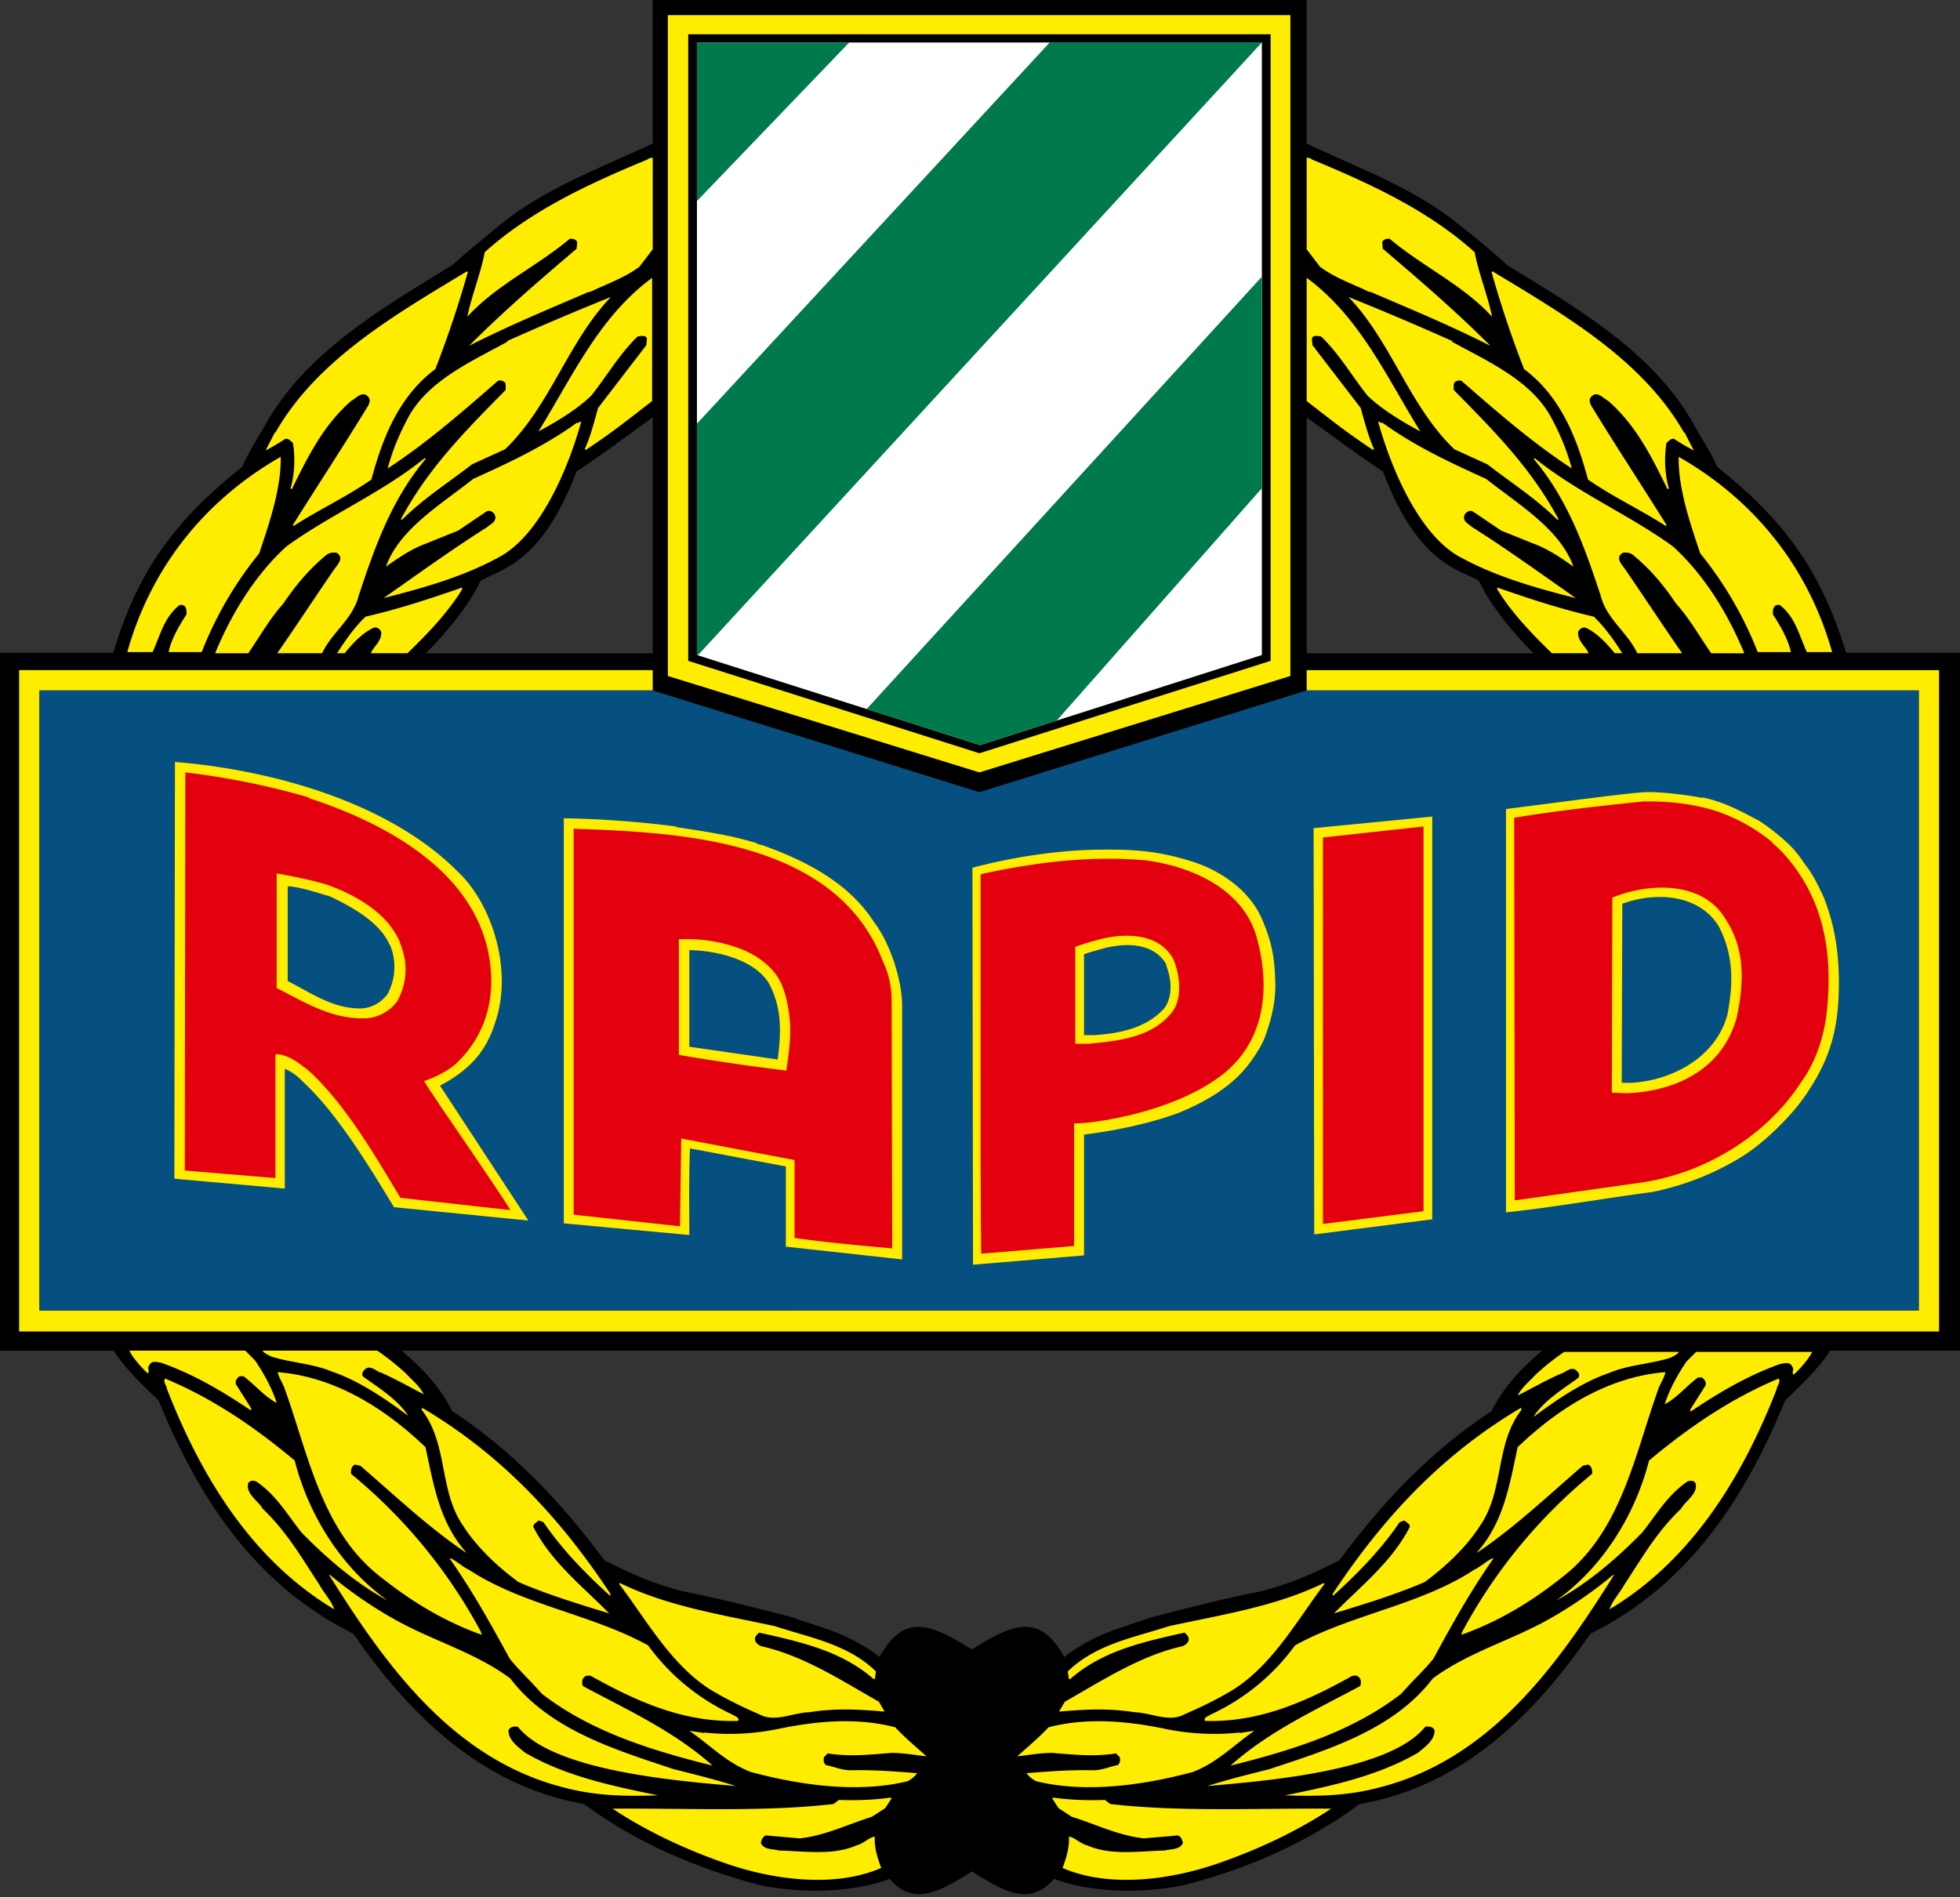
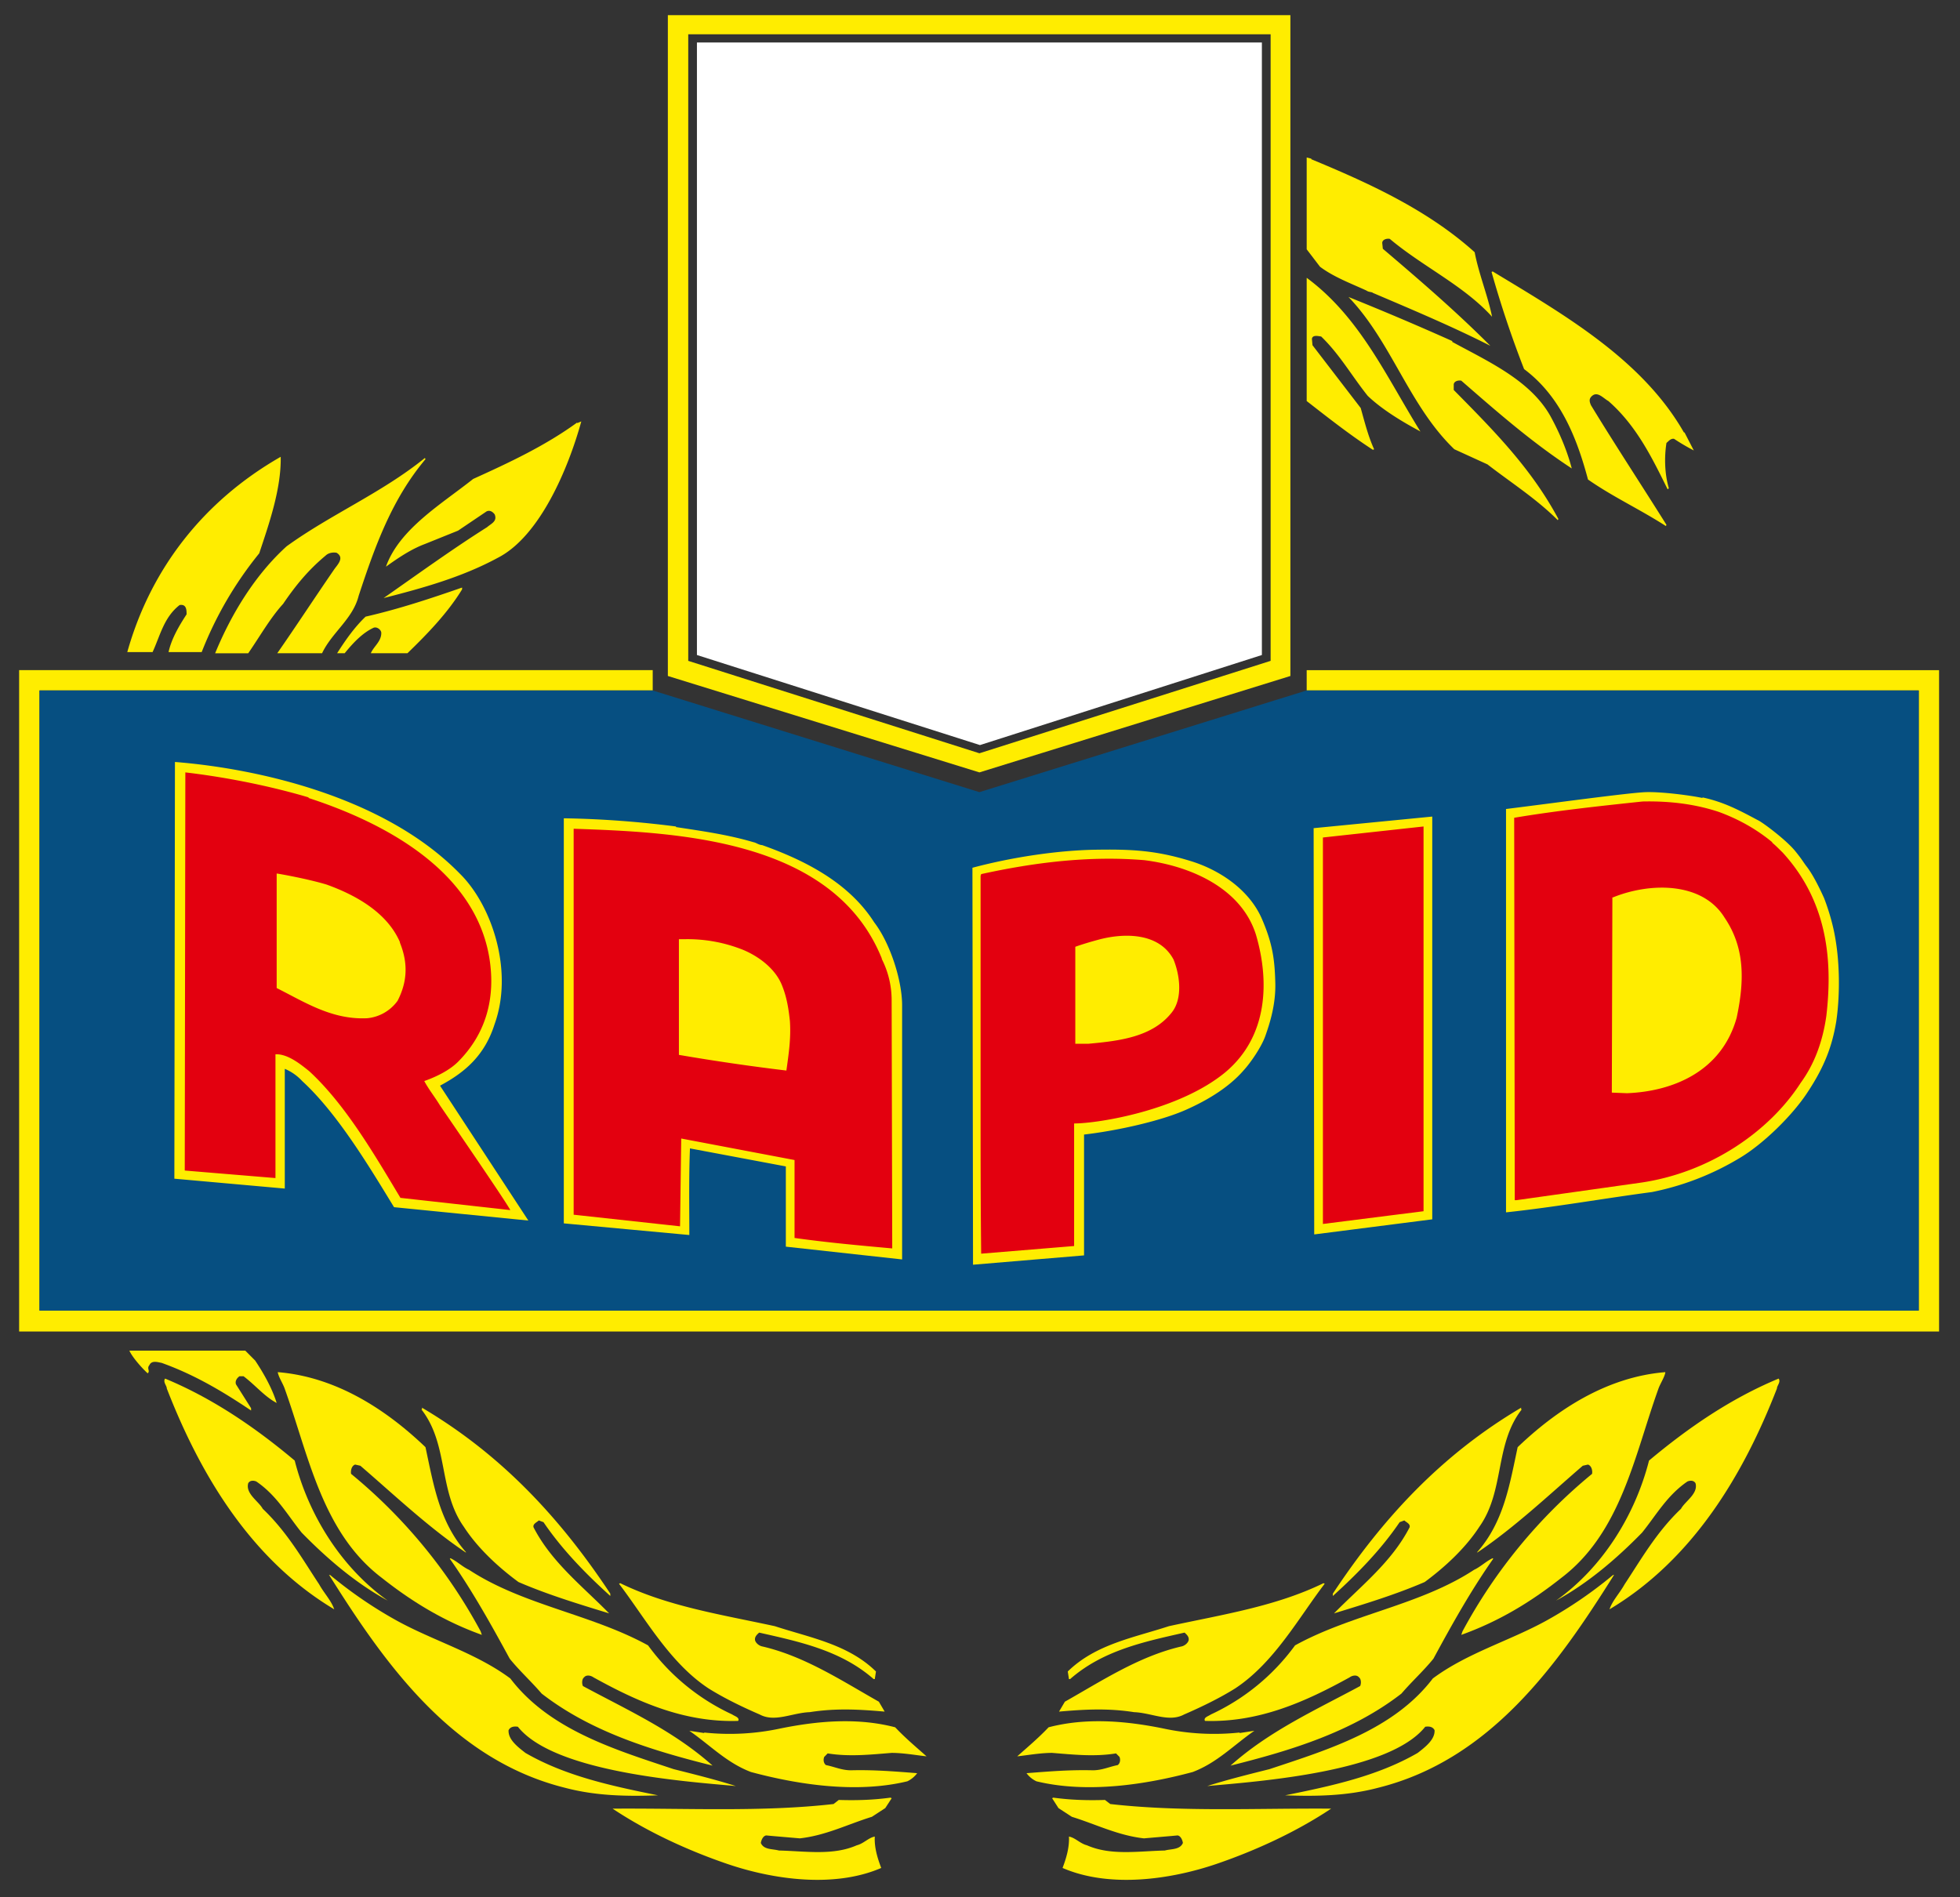
<svg xmlns="http://www.w3.org/2000/svg" width="500" height="484" fill="none">
  <rect width="100%" height="100%" fill="#333333" stroke="none" />
-   <path fill="#000" fill-rule="evenodd" d="M470.94 166.52c-6.52-21.34-16.01-33.94-32.92-47.44-1.48-3.7-3.86-6.97-5.78-10.53-10.23-18.53-29.66-29.8-47.6-40.78-3.86-3.55-8-6.97-12.16-10.23-11.56-9.5-25.65-14.53-39.14-20.9V0H166.5V36.63c-13.63 6.38-27.57 11.42-39.14 20.9-4.15 3.42-8.3 6.83-12.16 10.24-17.94 10.97-37.37 22.25-47.6 40.78-2.07 3.56-4.3 6.97-5.78 10.53-16.91 13.5-26.54 26.1-32.92 47.44H0v178.1h29c3.11 4.89 7.47 8.74 11.48 12.75 10.08 24.62 24.46 47 49.67 59.46 13.79 20.02 32.32 38.85 58.87 43.45 13.05 9.78 28.47 16.3 44.48 20.61 14.24 2.97 27.07 1 33.45-1.52 6.14 7.2 12.93 3.17 20.98-1.9 8.03 5.07 14.82 9.1 20.96 1.89v.01c6.38 2.53 19.36 4.49 33.45 1.52 16.02-4.15 31.29-10.83 44.5-20.61 26.69-4.6 45.06-23.43 58.86-43.45 25.2-12.46 39.59-34.84 49.67-59.46 4-4 8.36-7.86 11.47-12.76H500V166.52h-29.06ZM247.93 420.83c10.57-6.65 17.24-9.37 23.58 1.93 4.44-3.56 10.23-6.22 15.11-7.7 2.24-.9 4.75-1.5 6.97-2.38 8.6-2.23 18.7-4.9 28.17-6.68 8.31-2.22 12.9-4.44 19.88-7.86 10.97-14.82 23.42-28.02 38.85-38.1 3.12-6.23 7.53-10.83 12.87-15.43H102.48c5.34 4.6 9.77 9.2 12.88 15.43 15.42 10.08 27.88 23.28 38.85 38.1 6.97 3.42 11.56 5.64 19.87 7.86 9.34 1.79 19.57 4.45 28.17 6.68 2.08.88 4.6 1.48 6.97 2.38 4.9 1.48 10.67 4.14 15.13 7.7 6.1-10.87 12.42-8.95 23.58-1.93Zm85.4-314.35c6.24 4.44 12.61 9.34 19.43 13.78 4.16 10.68 9.78 21.66 21.5 26.4l2.97 1.48c3.26 6.82 8.75 13.2 13.93 18.54h-57.82V106.48Zm-166.82 0c-6.22 4.44-12.6 9.34-19.42 13.78-4.16 10.68-9.78 21.66-21.5 26.4l-2.97 1.48c-3.26 6.82-8.75 13.2-13.94 18.54h57.83V106.48Z" clip-rule="evenodd" />
  <path fill="#FFED00" fill-rule="evenodd" d="M4.88 170.98h161.63v5.18H10.08v158.22h479.4V176.16H333.34v-5.18h161.32v168.74H4.88V170.98Z" clip-rule="evenodd" />
  <path fill="#064F81" fill-rule="evenodd" d="M10.08 176.16H166.5l83.34 25.95 83.48-25.95h156.15v158.22H10.08V176.16Z" clip-rule="evenodd" />
  <path fill="#FFED00" fill-rule="evenodd" d="M37.66 350.39c.74-.6-.3-1.2.44-2.07.6-1.35 2.22-.74 3.12-.6 8.3 2.97 15.56 7.26 22.83 12.16v-.59l-3.85-6.09c-.3-.89.29-1.63.89-2.07h1.03c2.97 2.22 5.35 5.19 8.46 6.82-1.2-3.86-3.41-7.71-5.49-10.82l-2.52-2.53H33c.8 1.76 3.23 4.47 4.67 5.79ZM126.18 261.28c-2.52 8.01-7.57 12.32-13.93 15.72l22.53 34.41-34.26-3.41c-6.52-10.68-14.53-24.02-23.43-32.18a12.72 12.72 0 0 0-4.44-3.12v30.55l-28.17-2.52.15-106.32c20.75 1.64 53.38 8.75 72.65 28.47 8.16 8 13.8 24.77 8.9 38.4ZM434.31 203.45c5.49 1.19 9.34 3.26 14.09 5.79 1.04.43 7.27 5.03 9.64 8 1.92 2.38 1.92 2.67 2.96 4 1.79 2.37 3.57 6.24 4.31 7.86a56.77 56.77 0 0 1 2.37 7.72c1.92 8.45 1.62 18.09.74 23.86-1.04 6.23-2.97 11.43-7.27 17.94-3.85 5.94-11.42 13.35-17.5 16.92a69.58 69.58 0 0 1-22.24 8.6c-12.3 1.63-24.76 3.85-37.22 5.18V206.41c11.87-1.48 31.3-4.14 35.6-4.3 4.3-.14 11.85.9 14.52 1.49v-.15ZM365.37 311.1l-30.11 3.85-.15-103.65 30.26-2.96V311.1ZM172.45 211.02c6.67 1.02 13.2 1.92 19.73 3.85.74.14 1.18.59 2.07.74h.15c10.82 3.85 22.1 9.5 28.61 19.72 4 5.19 7.12 14.68 7.12 21.2v64.8l-29.66-3.26V297.6l-24.46-4.6c-.3 7.42-.16 14.83-.16 22.1l-32.02-2.97V208.78c9.8.15 19.43.9 28.62 2.09v.15ZM321.92 234.46c2.82 6.51 3.26 10.67 3.41 16.3.15 5.64-1.48 10.53-2.52 13.5-1.04 2.96-3.86 6.97-5.49 8.75-3.55 4.14-8.89 7.56-14.98 10.23-6.07 2.67-16.9 5.19-25.8 6.23v30.83l-28.32 2.38-.15-101.28c10.53-2.81 22.1-4.44 31.3-4.6 9.34-.15 15.42.16 24.17 2.83 7.4 2.22 15.11 7.26 18.38 14.83Z" clip-rule="evenodd" />
  <path fill="#E3000F" fill-rule="evenodd" d="M78.72 203.6c19.13 6.23 42.41 18.4 46.11 40.78 1.64 10.08-.74 19.27-8 26.54-2.23 2.22-5.63 3.85-8.6 4.9 1.19 2.22 2.67 4 4.01 6.22 1.92 2.81 16.9 24.62 17.94 26.7l-28.03-3.12c-6.67-11.13-14.09-23.88-23.28-32.33-2.22-1.78-5.49-4.44-8.6-4.3v31.58l-23.14-1.92.15-101.58c15.13 1.78 27 5.05 31.44 6.38v.15ZM452.1 215.01c.9.74 1.63 1.5 2.68 2.53 10.97 12.01 12.9 26.54 11.12 41.67-.9 6.37-2.96 12.16-6.53 17.05-8 12.46-23.27 22.98-40.93 25.5l-31.58 4.45h-.44l-.15-97.56c10.53-1.78 21.65-2.98 32.78-4.16 7.25-.15 13.63.74 19.42 2.66 4.9 1.79 9.49 4.31 13.63 7.73v.13ZM363.15 309.03l-25.67 3.25v-98.6l25.67-2.81v98.16ZM224.94 244.67a23.23 23.23 0 0 1 2.52 10.52l.15 63.33c-8.31-.75-16.61-1.5-24.92-2.67v-19.88l-28.91-5.49-.3 22.4-27.14-2.96v-98.47c26.7.9 66.3 2.68 78.6 33.07v.15ZM320.43 238.59c3.41 11.71 3.11 25.81-7.86 35-11.86 9.78-32.47 13.05-38.56 13.05v31.28h-.13l-23.58 1.94c-.15-13.06-.15-25.65-.15-37.38v-59l.15-.46c13.48-2.96 27.57-4.74 41.67-3.55 11.71 1.48 24.76 7.12 28.46 19.12Z" clip-rule="evenodd" />
  <path fill="#FFED00" fill-rule="evenodd" d="M102.02 240.52c2.22 5.48 1.77 10.23-.6 14.83a10.81 10.81 0 0 1-7.72 4.44c-9.04.45-16-4.14-23.12-7.7v-29.22c.29 0 7.86 1.34 12.74 2.82 7.42 2.66 15.43 7.12 18.7 14.68v.15Zm98.6 32.62a546.24 546.24 0 0 1-27.43-4v-29.51h1.33a38.1 38.1 0 0 1 15.28 2.81c4.44 1.93 8.3 5.2 9.78 9.2 1.19 2.97 1.63 6.08 1.93 8.9.29 4.45-.3 8.3-.9 12.6Zm98.75-28.33c1.63 4 2.38 9.95-.44 13.5-4.9 6.23-13.2 7.27-21.35 8h-3.27v-24.75c1.64-.6 4.16-1.34 5.8-1.78 6.5-1.78 15.56-1.94 19.26 5.03Zm143.7 14.7c-3.86 14.08-16.62 18.97-28.03 19.41l-3.86-.15.14-49.81h.15c9.5-3.86 22.84-4 28.48 5.18 5.03 7.42 5.18 15.57 3.11 25.36Z" clip-rule="evenodd" />
-   <path fill="#064F81" fill-rule="evenodd" d="M297.45 246.16c1.33 3.4 1.92 7.86-.45 11.12-4.44 4.89-10.97 6.37-17.79 6.82h-2.67v-20.62c1.48-.59 3.41-1.04 4.9-1.48 5.48-1.48 12.9-1.63 16.15 4.16h-.14Zm141.02-9.8c3.85 7.42 3.7 14.54 2.22 22.4-2.68 10.37-13.2 16.75-24.32 17.5h-2.67l.15-45.67c8.45-3.11 19.57-2.52 24.62 5.78ZM198.4 270.32l-22.55-3.26v-24.62h.75c8.15.3 17.2 3.27 20.01 9.35 2.82 5.93 2.68 11.57 1.79 18.53Zm-98.9-29.21a14.6 14.6 0 0 1-.6 12.45 8.93 8.93 0 0 1-6.38 3.72c-7.42.29-13.2-4-19.13-6.98v-24.17c3.26.15 7.42 1.63 10.67 2.53 4.75 2.22 12.76 6.37 15.28 12.3l.15.15Z" clip-rule="evenodd" />
-   <path fill="#FFED00" fill-rule="evenodd" d="M165.33 40.63c-14.68 6.08-29.65 12.9-41.67 23.72-1.04 5.5-3.41 11.27-4.44 16.47 7.25-8.01 17.64-12.76 26.09-19.87.74-.16 1.93.15 1.93 1.04l-.15 1.48c-9.93 8.45-18.68 16-27.43 24.76 9.64-4.9 19.87-9.2 29.95-13.5.3-.29 1.04-.15 1.64-.59 3.85-1.78 8.3-3.41 11.86-6.08l3.4-4.45V40.18l-1.18.3v.15ZM70.13 110.33l-2.37 4.6c1.78-.9 3.41-1.93 5.04-2.97.9-.15 1.49.74 1.93 1.04.6 3.7.45 8-.6 11.57l.3.28c4.01-8.14 8-16.3 15.12-22.53 1.35-.74 2.83-2.66 4.3-1.18.75.74.45 1.48.16 2.22-6.23 10.23-13.06 20.62-19.28 30.55l.15.3c6.68-4.3 13.5-7.42 19.87-11.87 2.81-10.53 6.97-21.2 16.3-28.17a270.55 270.55 0 0 0 8.3-24.77l-.28-.15c-18.1 10.97-38.12 22.4-48.79 41.08h-.15ZM137.44 110.03c4.46-2.38 9.65-5.49 13.35-9.04 4.15-5.2 7.12-10.53 11.86-15.13.9-.15 2.22-.44 2.38.6l-.16 1.62-12.3 16.02c-1.04 3.7-1.92 7.27-3.41 10.52l.3.15c5.94-3.85 11.56-8.3 16.9-12.45V70.88c-13.64 10.08-20.32 25.21-29.06 39.3l.14-.15ZM129.45 87.19c-9.2 5.04-20.32 9.94-25.36 19.43-2.07 3.85-4 8.3-5.18 12.9 10.37-6.82 19.12-14.53 28.17-22.4.88-.14 1.77.16 1.92.9v1.48c-10.08 10.23-19.72 19.86-26.7 32.92l.16.29c5.49-5.49 12.01-9.63 17.94-14.23l8.45-3.86c11.57-11.11 16.02-27.43 27-38.85a746.92 746.92 0 0 0-26.55 11.28l.15.14Z" clip-rule="evenodd" />
  <path fill="#FFED00" fill-rule="evenodd" d="M147.24 107.8c-8.16 5.94-17.35 10.24-26.54 14.4-8 6.37-18.83 12.75-22.24 22.38 3.11-2.23 6.38-4.45 9.93-5.78l8.46-3.41 7.26-4.9c.89-.44 1.63.15 2.08.74.74 1.78-.9 2.37-1.93 3.27-8.9 5.63-17.5 11.86-26.4 18.09 9.94-2.53 20.02-5.34 29.07-10.24 10.82-5.48 18.1-22.98 21.36-34.83l-1.05.44v-.16ZM38.92 166.38c1.92-4.15 2.89-8.9 6.9-12.01 1.78-.3 1.78 1.33 1.78 2.37-1.94 2.97-3.86 6.23-4.6 9.64h8.45a94.38 94.38 0 0 1 14.68-25.2c2.52-7.58 5.63-16.47 5.48-24.63-19.72 11.28-33.2 28.63-39.14 49.83h6.45ZM73.1 139.4c-8 7.26-14.08 17.2-18.22 27.28h8.44c2.97-4.3 5.64-9.04 8.9-12.6 3.12-4.6 6.37-8.6 10.83-12.31.74-.74 1.92-.9 2.81-.74 2.22 1.33 0 3.26-.74 4.44-4.9 7.12-9.64 14.39-14.39 21.2h11.43c2.52-5.33 7.86-8.74 9.34-14.67 4.15-12.6 8.45-24.62 17.05-34.85l-.16-.3c-10.97 8.9-24.01 14.38-35.29 22.55ZM93.27 157.33c-2.83 2.68-5.2 6.08-7.27 9.34h1.93c1.92-2.37 4.45-5.18 7.41-6.52.9-.3 1.93.6 1.93 1.34 0 2.22-1.93 3.4-2.67 5.18h9.34c5.05-4.9 10.23-10.23 13.94-16.3v-.46c-8.15 2.83-16.16 5.49-24.61 7.42ZM334.52 40.63c14.67 6.08 29.65 12.9 41.67 23.72 1.04 5.5 3.41 11.27 4.44 16.47-7.26-8.01-17.64-12.76-26.09-19.87-.74-.16-1.93.15-1.93 1.04l.15 1.48c9.93 8.45 18.68 16 27.43 24.76-9.64-4.9-19.87-9.2-29.96-13.5-.28-.29-1.04-.15-1.63-.59-3.85-1.78-8.3-3.41-11.86-6.08l-3.4-4.45V40.18l1.18.3v.15ZM429.72 110.33l2.37 4.6a55.51 55.51 0 0 1-5.04-2.97c-.9-.15-1.49.74-1.93 1.04-.59 3.7-.45 8 .6 11.57l-.3.28c-4.01-8.14-8-16.3-15.12-22.53-1.35-.74-2.83-2.66-4.3-1.18-.75.74-.45 1.48-.16 2.22 6.23 10.23 13.06 20.62 19.28 30.55l-.15.3c-6.68-4.3-13.5-7.42-19.87-11.87-2.81-10.53-6.97-21.2-16.3-28.17a270.25 270.25 0 0 1-8.3-24.77l.28-.15c18.1 10.97 38.12 22.4 48.79 41.08h.15ZM362.25 110.03c-4.44-2.38-9.64-5.49-13.35-9.04-4.15-5.2-7.11-10.53-11.86-15.13-.9-.15-2.22-.44-2.37.6l.15 1.62 12.3 16.02c1.04 3.7 1.93 7.27 3.42 10.52l-.3.15c-5.93-3.85-11.57-8.3-16.9-12.45V70.88c13.63 10.08 20.3 25.21 29.06 39.3l-.15-.15ZM370.4 87.19c9.2 5.04 20.32 9.94 25.36 19.43 2.08 3.85 4 8.3 5.2 12.9-10.39-6.82-19.14-14.53-28.19-22.4-.88-.14-1.77.16-1.92.9v1.48c10.08 10.23 19.72 19.86 26.7 32.92l-.16.29c-5.49-5.49-12.01-9.63-17.94-14.23l-8.45-3.86c-11.57-11.11-16.02-27.43-27-38.85a746.13 746.13 0 0 1 26.55 11.28l-.15.14Z" clip-rule="evenodd" />
-   <path fill="#FFED00" fill-rule="evenodd" d="M352.6 107.8c8.16 5.94 17.35 10.24 26.54 14.4 8.01 6.37 18.84 12.75 22.25 22.38-3.11-2.23-6.38-4.45-9.93-5.78L383 135.4l-7.26-4.9c-.89-.44-1.63.15-2.08.74-.74 1.78.89 2.37 1.93 3.27 8.9 5.63 17.5 11.86 26.4 18.09-9.94-2.53-20.02-5.34-29.07-10.24-10.82-5.48-18.1-22.98-21.36-34.83l1.05.44v-.16ZM460.94 166.38c-1.93-4.15-2.9-8.9-6.9-12.01-1.78-.3-1.78 1.33-1.78 2.37 1.93 2.97 3.85 6.23 4.6 9.64h-8.46a94.37 94.37 0 0 0-14.67-25.2c-2.53-7.58-5.64-16.47-5.49-24.63 19.72 11.28 33.2 28.63 39.14 49.83h-6.44ZM426.75 139.4c8 7.26 14.08 17.2 18.23 27.28h-8.45c-2.97-4.3-5.64-9.04-8.9-12.6-3.1-4.6-6.37-8.6-10.83-12.31-.74-.74-1.92-.9-2.8-.74-2.23 1.33 0 3.26.73 4.44 4.9 7.12 9.64 14.39 14.39 21.2h-11.43c-2.52-5.33-7.86-8.74-9.34-14.67-4.15-12.6-8.45-24.62-17.05-34.85l.15-.3c10.98 8.9 24.02 14.38 35.3 22.55ZM406.58 157.33c2.82 2.68 5.2 6.08 7.27 9.34h-1.93c-1.93-2.37-4.45-5.18-7.42-6.52-.89-.3-1.93.6-1.93 1.34 0 2.22 1.93 3.4 2.68 5.18h-9.35c-5.04-4.9-10.23-10.23-13.93-16.3v-.46c8.15 2.83 16.16 5.49 24.6 7.42ZM66.98 344.6c.46.74 1.4 1.04 2.14 1.48 5.03 1.63 10.67 1.79 15.57 3.87 6.96 2.36 13.63 6.97 19.42 11.26-2.53-4-7.27-6.97-11.41-9.93-.46-.45-.3-1.2.13-1.63 1.49-1.78 3.12.3 4.46.59 3.7 1.63 7.26 3.7 10.82 5.49-1.19-2.23-2.82-3.42-4.6-5.34a65.86 65.86 0 0 0-7.26-5.79H66.98ZM457.6 350.71c-.74-.6.3-1.2-.43-2.08-.6-1.33-2.23-.75-3.12-.6-8.3 2.97-15.56 7.28-22.83 12.16v-.6l3.85-6.07c.3-.89-.29-1.63-.9-2.07h-1.02c-2.98 2.22-5.35 5.19-8.46 6.82 1.19-3.86 3.41-7.71 5.48-10.82l2.53-2.53h29.58c-.8 1.76-3.23 4.46-4.67 5.79ZM428.3 344.92c-.46.74-1.4 1.04-2.14 1.48-5.04 1.64-10.67 1.79-15.57 3.86-6.97 2.37-13.63 6.97-19.42 11.27 2.52-4 7.27-6.97 11.41-9.94.45-.44.3-1.18-.14-1.62-1.48-1.78-3.11.29-4.45.59-3.7 1.63-7.26 3.7-10.83 5.49 1.2-2.23 2.83-3.42 4.6-5.34a64.25 64.25 0 0 1 7.27-5.79h29.26Z" clip-rule="evenodd" />
  <path fill="#FFED00" fill-rule="evenodd" d="M424.82 350.24c-.28 1.33-1.33 2.83-1.78 4.16-6.07 16.9-9.49 36.62-24.76 48.19-7.85 6.22-16.01 11.12-25.5 14.53l.3-.89a134.15 134.15 0 0 1 33.06-40.19c.15-.89-.15-2.07-1.04-2.37l-1.33.3c-8.45 7.27-17.35 15.72-26.84 22.1h-.15c6.83-7.71 8.31-17.2 10.38-26.84 10.08-9.65 22.84-17.94 37.66-19.14v.15ZM70.88 350.24c.3 1.33 1.34 2.83 1.78 4.16 6.07 16.9 9.49 36.62 24.76 48.19 7.86 6.22 16.02 11.12 25.5 14.53l-.3-.89a133.97 133.97 0 0 0-33.06-40.19c-.14-.89.15-2.07 1.04-2.37l1.33.3c8.46 7.27 17.35 15.72 26.84 22.1h.15c-6.82-7.71-8.3-17.2-10.38-26.84-10.08-9.65-22.84-17.94-37.67-19.14v.15Z" clip-rule="evenodd" />
  <path fill="#FFED00" fill-rule="evenodd" d="M453.3 354.26c-8.45 21.8-21.36 43.59-42.71 56.34.74-2.22 2.52-4 3.85-6.38 4.3-6.51 8.16-13.34 14.39-19.27 1.04-1.93 4.44-3.85 3.7-6.52-.44-.75-1.33-.75-2.07-.44-5.18 3.55-7.86 8.44-11.56 13.04-6.53 6.68-13.8 12.9-21.95 17.35 11.87-8.45 20.17-21.8 23.72-35.73 10.1-8.46 20.91-15.87 33.07-20.92.6.9-.44 1.79-.44 2.53ZM42.55 354.26c8.46 21.8 21.36 43.59 42.71 56.34-.74-2.22-2.52-4-3.85-6.38-4.3-6.51-8.16-13.34-14.39-19.27-1.04-1.93-4.44-3.85-3.7-6.52.44-.75 1.33-.75 2.07-.44 5.2 3.55 7.86 8.44 11.56 13.04 6.53 6.68 13.8 12.9 21.96 17.35-11.86-8.45-20.18-21.8-23.73-35.73-10.08-8.46-20.91-15.87-33.07-20.92-.59.9.44 1.79.44 2.53ZM388.2 359.6c-6.96 8.9-4.3 20.76-10.82 29.95-3.56 5.49-8.9 10.38-13.94 14.09-7.56 3.26-15.42 5.63-23.13 8 6.82-6.96 14.68-13.04 19.27-21.94.3-.89-.9-1.33-1.33-1.78l-1.2.45c-4.73 6.97-10.66 13.05-17.04 18.83v-.6c12.75-19.27 27.73-35.44 48.04-47.44v.44h.15ZM107.5 359.6c6.98 8.9 4.3 20.76 10.83 29.95 3.55 5.49 8.89 10.38 13.94 14.09 7.55 3.26 15.41 5.63 23.13 8-6.83-6.96-14.69-13.04-19.28-21.94-.3-.89.9-1.33 1.33-1.78l1.2.45c4.74 6.97 10.66 13.05 17.04 18.83v-.6c-12.75-19.27-27.73-35.44-48.04-47.44v.44h-.14ZM380.93 397.7c-5.63 8-10.53 16.75-15.26 25.5-2.53 3.12-5.35 5.64-8.16 8.9-12.6 9.78-28.18 14.53-43.6 18.38 9.94-8.88 21.8-14.22 33.06-20.3.3-.6.3-1.78-.29-2.23-.6-.74-1.78-.44-2.37 0-11.27 6.23-23.14 11.56-36.92 11.12-.45-.89.89-1.19 1.48-1.63a55.23 55.23 0 0 0 21.5-17.64c14.53-8 31.88-10.23 45.67-19.28 1.63-.74 3.11-2.22 4.74-2.96l.15.14ZM114.75 397.7c5.64 8 10.53 16.75 15.28 25.5 2.52 3.12 5.34 5.64 8.15 8.9 12.6 9.78 28.18 14.53 43.6 18.38-9.93-8.88-21.8-14.22-33.07-20.3-.3-.6-.3-1.78.3-2.23.6-.74 1.77-.44 2.37 0 11.27 6.23 23.13 11.56 36.93 11.12.44-.89-.9-1.19-1.5-1.63a55.23 55.23 0 0 1-21.49-17.64c-14.54-8-31.89-10.23-45.67-19.28-1.64-.74-3.12-2.22-4.75-2.96l-.15.14Z" clip-rule="evenodd" />
  <path fill="#FFED00" fill-rule="evenodd" d="M411.63 402c-14.24 22.69-31.44 47-60.06 54.13-7.86 2.08-15.72 2.22-23.72 1.93 11.71-2.37 23.58-4.9 33.81-10.82 1.92-1.5 4.44-3.42 4.3-5.8-.45-.88-1.34-1.03-2.38-.88-9.19 11.56-42.26 13.93-55.6 15.13 5.18-1.64 10.53-2.97 15.87-4.31 15.12-5.03 31.72-10.08 41.66-23.13 8.75-6.52 19.73-9.64 29.07-14.82a109.7 109.7 0 0 0 16.9-11.58h.3l-.15.15ZM84.06 402c14.24 22.69 31.44 47 60.06 54.13 7.86 2.08 15.72 2.22 23.73 1.93-11.71-2.37-23.58-4.9-33.81-10.82-1.93-1.5-4.46-3.42-4.3-5.8.45-.88 1.34-1.03 2.37-.88 9.19 11.56 42.25 13.93 55.6 15.13-5.18-1.64-10.52-2.97-15.86-4.31-15.12-5.03-31.73-10.08-41.66-23.13-8.75-6.52-19.73-9.64-29.07-14.82a109.21 109.21 0 0 1-16.9-11.58h-.3l.14.15ZM337.93 404.08c-6.68 8.74-12.9 20.16-22.83 26.7-4 2.5-8.6 4.73-13.05 6.66-3.85 2.07-8.3-.44-12.75-.6-6.53-1.03-12.46-.73-19.14-.14l1.49-2.53c9.2-5.18 18.83-11.56 29.66-14.08.88-.15 1.77-.9 1.92-1.63.15-.9-.59-1.49-1.04-1.92-10.52 2.37-20.9 4.59-29.2 11.86h-.3l-.3-1.94c7.12-6.96 16.76-8.6 25.8-11.56 13.64-2.96 27.29-5.04 39.44-10.97l.3.15ZM157.91 404.08c6.68 8.74 12.91 20.16 22.84 26.7 4 2.5 8.6 4.73 13.06 6.66 3.85 2.07 8.3-.44 12.74-.6 6.53-1.03 12.45-.73 19.13-.14l-1.48-2.53c-9.19-5.18-18.83-11.56-29.65-14.08-.9-.15-1.78-.9-1.94-1.63-.15-.9.6-1.49 1.05-1.92 10.52 2.37 20.9 4.59 29.21 11.86h.29l.3-1.94c-7.12-6.96-16.76-8.6-25.8-11.56-13.65-2.96-27.3-5.04-39.44-10.97l-.3.15ZM316.14 442.18l3.85-.59c-5.33 3.7-9.49 8.15-15.72 10.52-12.16 3.27-26.99 5.49-39.88 2.37a6.67 6.67 0 0 1-2.52-2.07c5.63-.44 10.97-.89 16.9-.74 2.37 0 4.15-.89 6.37-1.33.6-.45.74-1.34.45-2.08l-.89-.9c-5.49.9-10.97.3-16.3-.13-2.98 0-6.23.59-8.9.88 2.67-2.38 5.33-4.6 8-7.41 9.63-2.52 19.73-1.63 29.2.29a61.48 61.48 0 0 0 19.58 1.04l-.14.15ZM179.72 442.18l-3.87-.59c5.35 3.7 9.5 8.15 15.72 10.52 12.17 3.27 27 5.49 39.9 2.37a6.72 6.72 0 0 0 2.5-2.07c-5.62-.44-10.96-.89-16.89-.74-2.37 0-4.16-.89-6.38-1.33-.59-.45-.74-1.34-.44-2.08l.88-.9c5.5.9 10.99.3 16.32-.13 2.97 0 6.23.59 8.9.88-2.67-2.38-5.34-4.6-8-7.41-9.65-2.52-19.73-1.63-29.22.29a61.47 61.47 0 0 1-19.57 1.04l.15.15ZM281.88 459.24l1.35 1.04c18.22 2.07 37.36 1.04 56.34 1.18-8.9 5.94-19.28 10.69-29.21 14.09-11.72 4-27.29 6.24-39.3 1.04.9-2.37 1.78-5.19 1.63-8.01 1.63.3 2.83 1.78 4.6 2.23 6.07 2.67 13.05 1.49 19.87 1.33 1.63-.45 3.85-.15 4.6-1.93-.15-.89-.6-1.77-1.33-1.92l-1.64.15-6.97.6c-6.67-.75-12.16-3.57-18.39-5.5l-3.41-2.22-1.62-2.52.29-.15c4.3.59 8.6.74 13.2.59ZM213.97 459.24l-1.33 1.04c-18.24 2.07-37.38 1.04-56.36 1.18 8.9 5.94 19.28 10.69 29.22 14.09 11.7 4 27.28 6.24 39.3 1.04-.9-2.37-1.8-5.19-1.64-8.01-1.63.3-2.81 1.78-4.6 2.23-6.07 2.67-13.04 1.49-19.87 1.33-1.63-.45-3.85-.15-4.6-1.93.16-.89.6-1.77 1.35-1.92l1.62.15 6.98.6c6.67-.75 12.15-3.57 18.38-5.5l3.41-2.22 1.64-2.52-.3-.15c-4.3.59-8.6.74-13.2.59Z" clip-rule="evenodd" />
  <path fill="#fff" fill-rule="evenodd" d="M177.78 10.84h144.13v156.28l-71.92 22.98-72.2-22.98V10.84Z" clip-rule="evenodd" />
  <path fill="#FFED00" fill-rule="evenodd" d="M170.52 3.87h158.66v168.6l-79.33 24.6-79.48-24.6V3.86h.15Zm5.04 4.88h148.58v159.86l-74.29 23.58-74.28-23.58V8.75Z" clip-rule="evenodd" />
-   <path fill="#00794C" fill-rule="evenodd" d="m177.78 51.31 38.86-40.47h-38.86V51.3ZM321.9 10.84 178.09 167.12h-.3V108.1l90-97.27h54.13ZM221.09 180.9 321.9 70.6v53.97l-52.34 59.3L250 190.1l-28.91-9.19Z" clip-rule="evenodd" />
</svg>